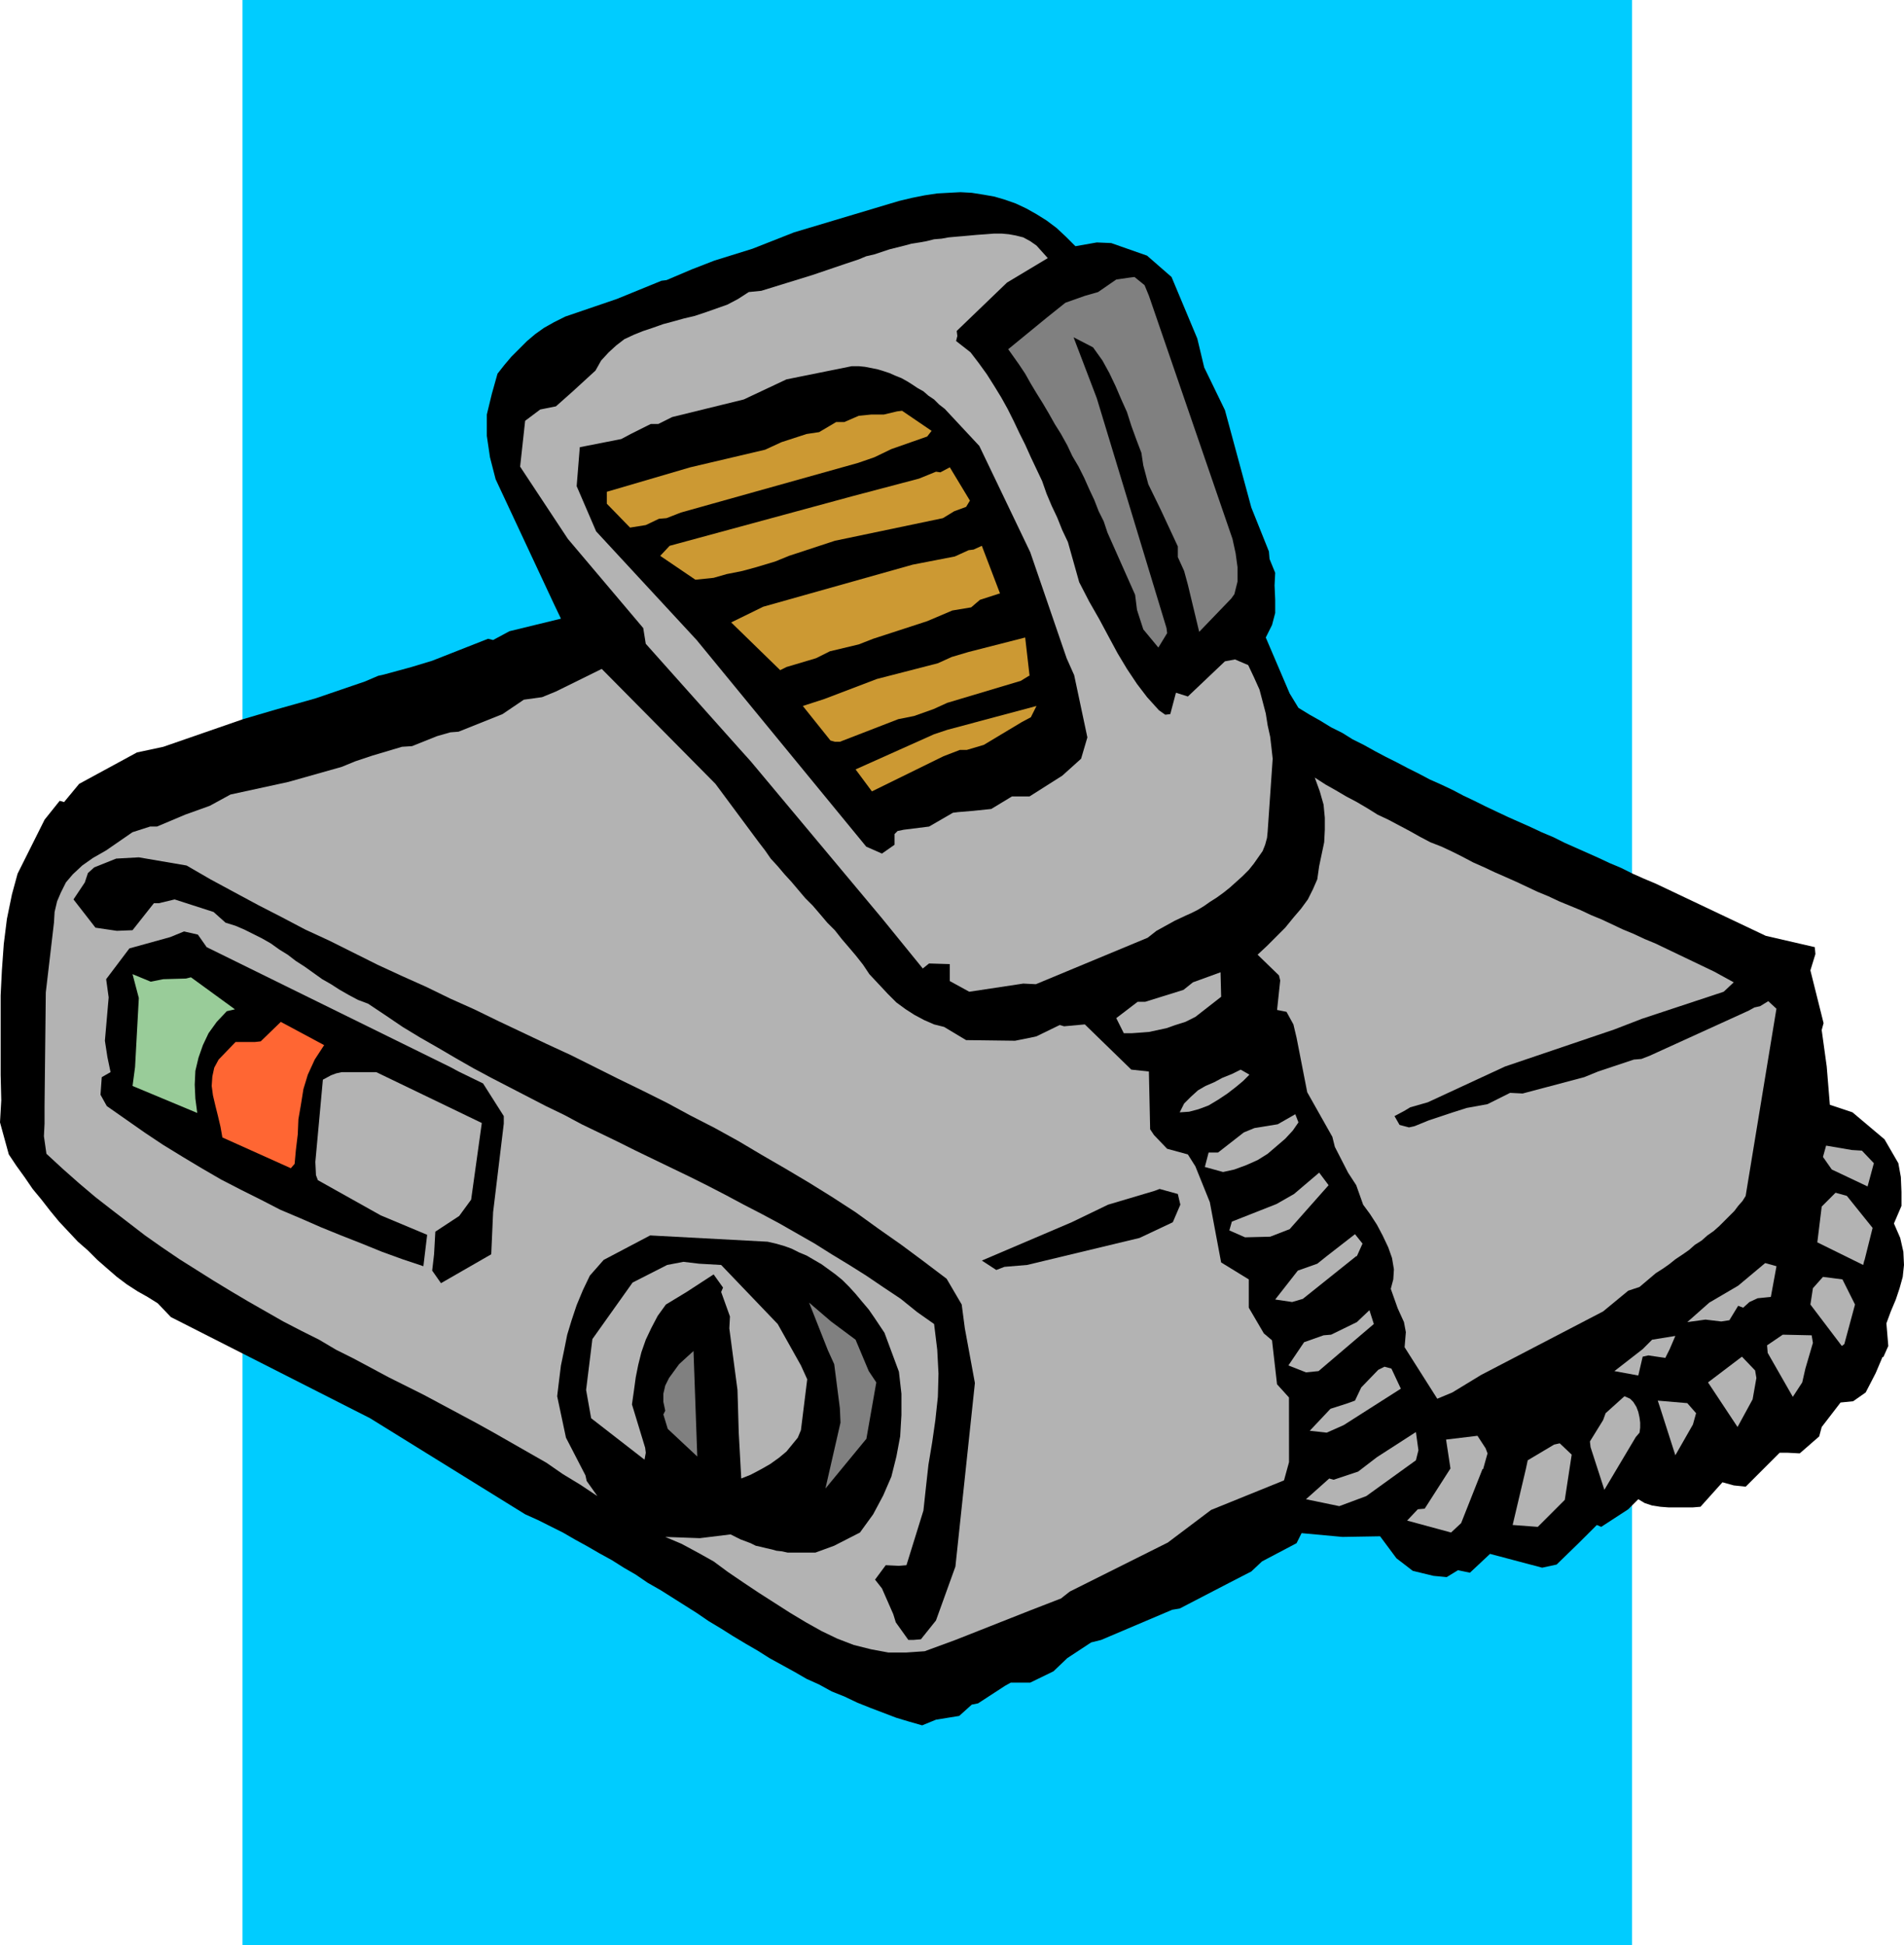
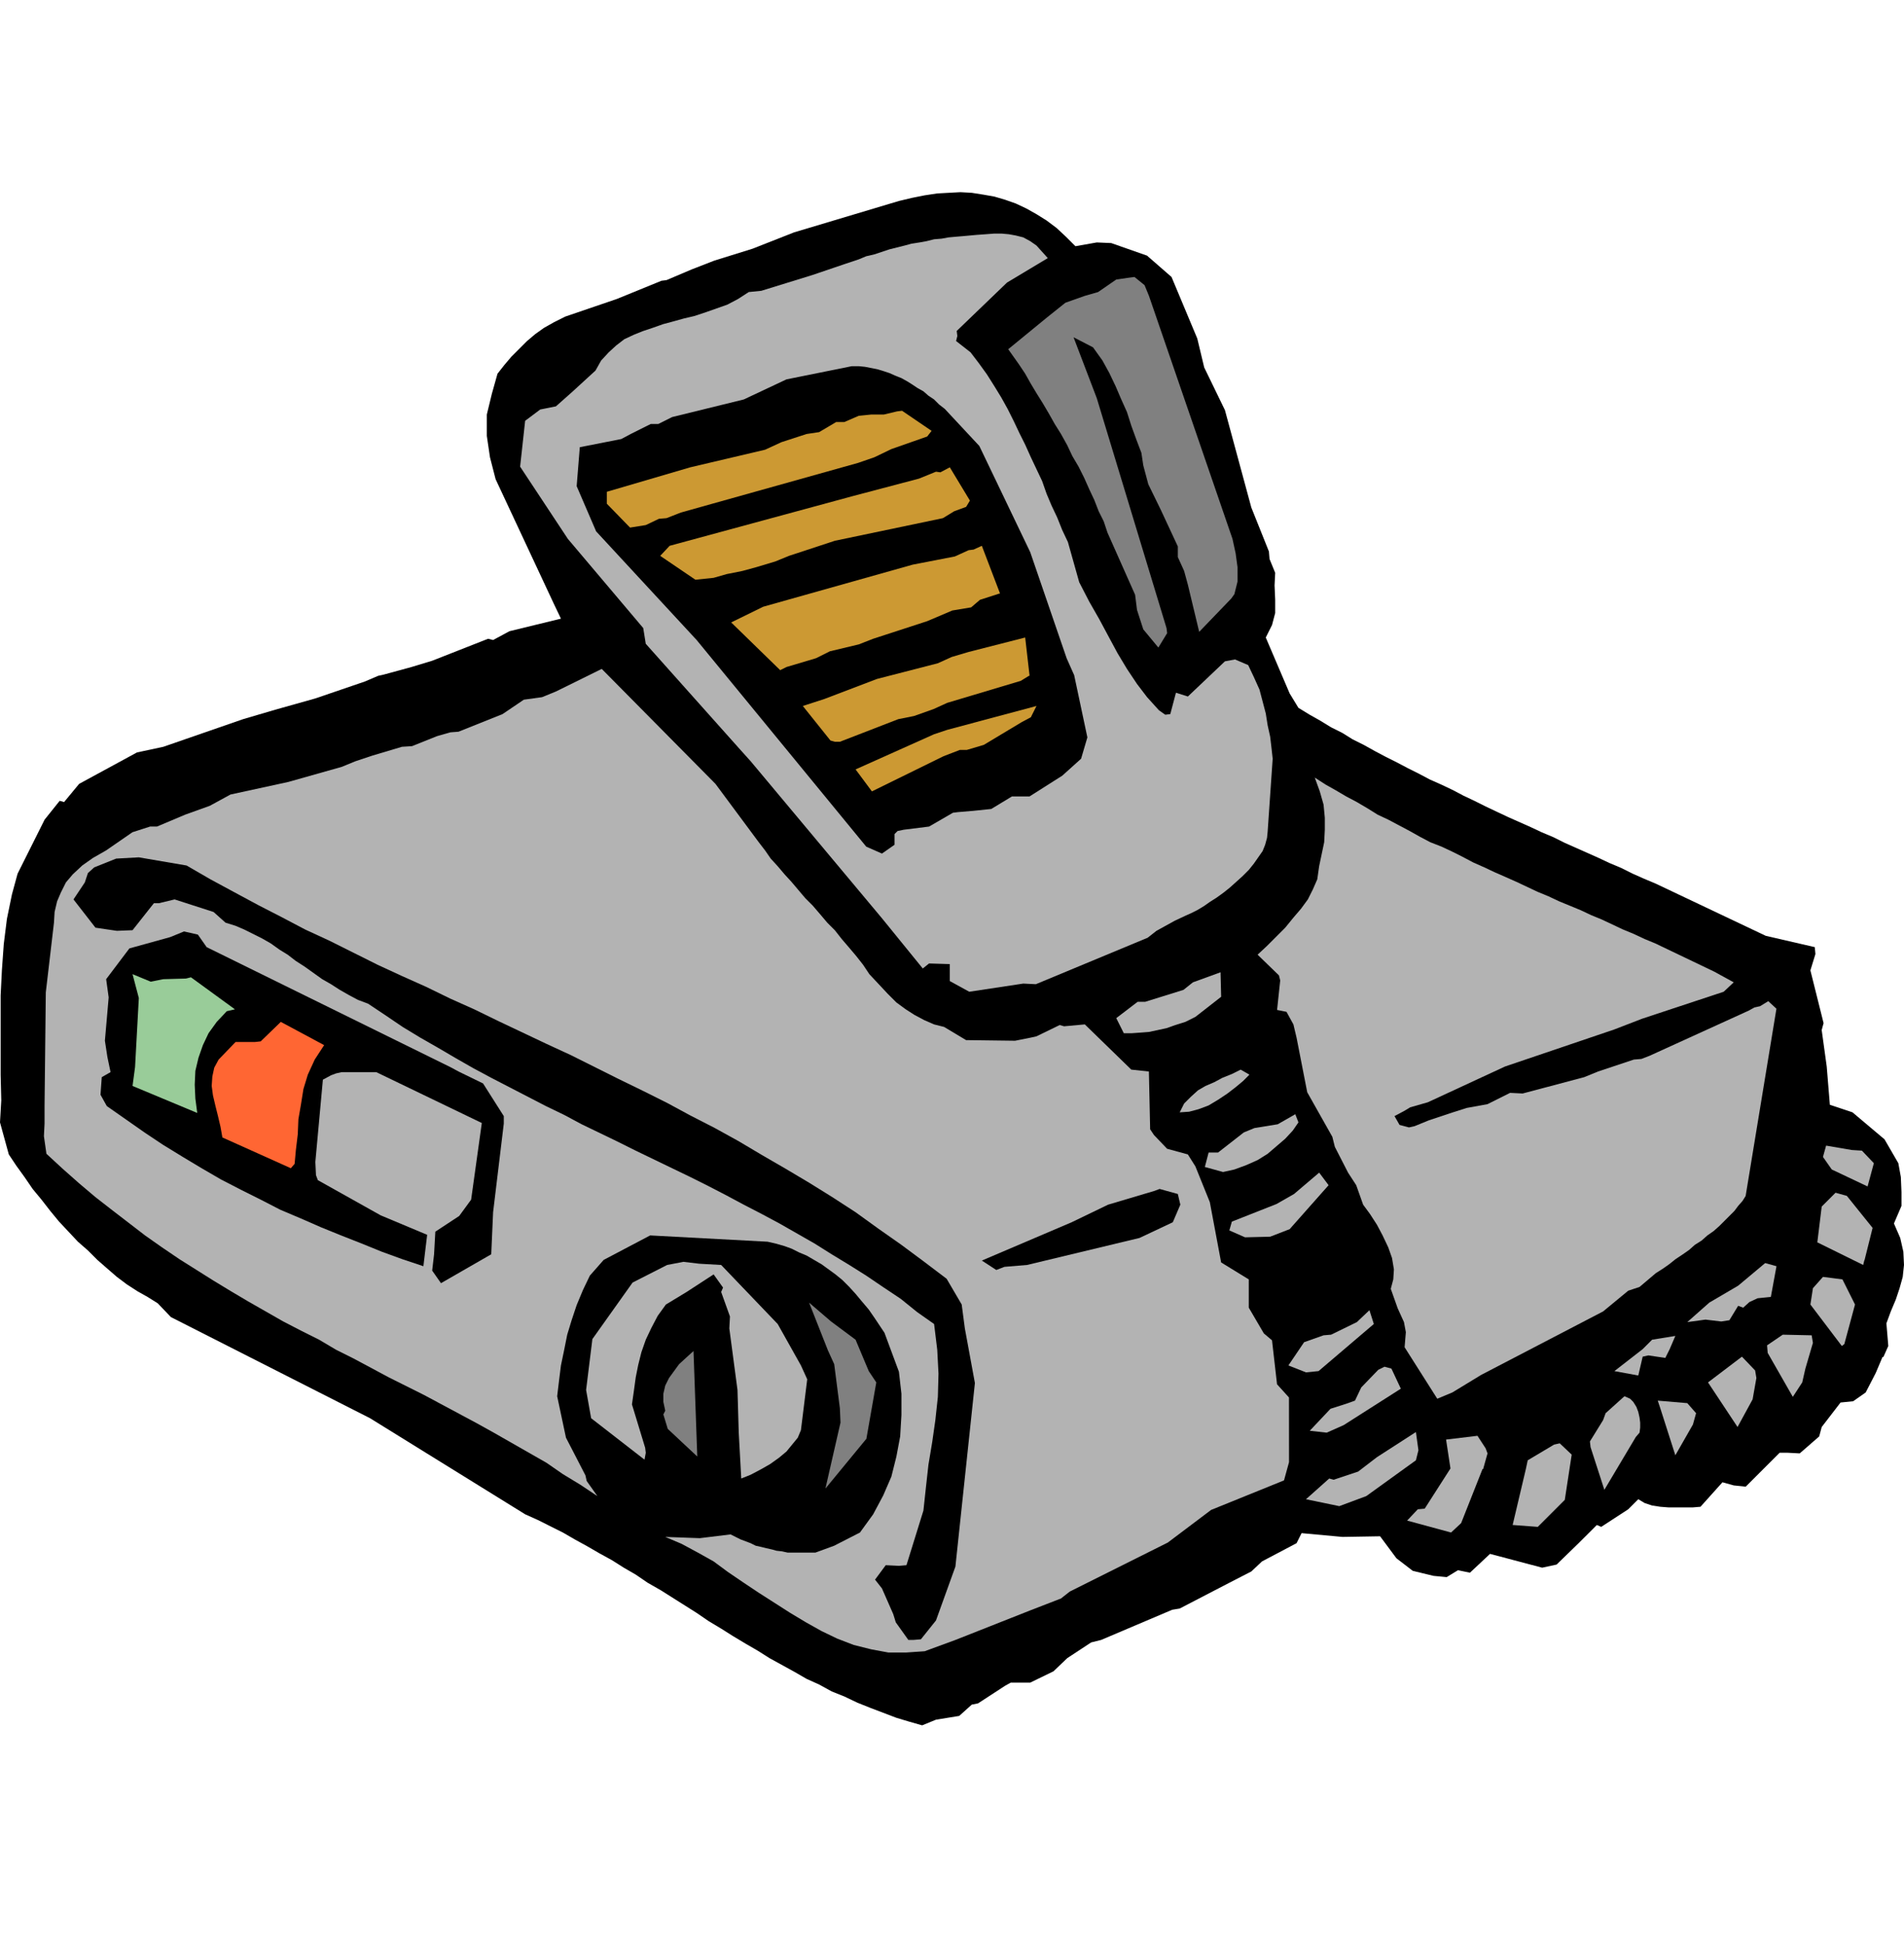
<svg xmlns="http://www.w3.org/2000/svg" xmlns:ns1="http://sodipodi.sourceforge.net/DTD/sodipodi-0.dtd" xmlns:ns2="http://www.inkscape.org/namespaces/inkscape" version="1.0" width="129.595mm" height="132.406mm" id="svg40" ns1:docname="CB Radio 1.wmf">
  <ns1:namedview id="namedview40" pagecolor="#ffffff" bordercolor="#000000" borderopacity="0.25" ns2:showpageshadow="2" ns2:pageopacity="0.0" ns2:pagecheckerboard="0" ns2:deskcolor="#d1d1d1" ns2:document-units="mm" />
  <defs id="defs1">
    <pattern id="WMFhbasepattern" patternUnits="userSpaceOnUse" width="6" height="6" x="0" y="0" />
  </defs>
-   <path style="fill:#00ccff;fill-opacity:1;fill-rule:evenodd;stroke:none" d="M 419.836,500.432 H 62.378 V 0 h 357.459 z" id="path1" />
+   <path style="fill:#00ccff;fill-opacity:1;fill-rule:evenodd;stroke:none" d="M 419.836,500.432 H 62.378 h 357.459 z" id="path1" />
  <path style="fill:#000000;fill-opacity:1;fill-rule:evenodd;stroke:none" d="m 484.315,349.026 -1.778,4.201 -2.586,5.009 -3.232,2.262 -3.232,0.323 -4.848,6.302 -0.646,2.424 -5.01,4.363 -3.07,-0.162 h -2.101 l -8.726,8.726 -3.07,-0.323 -2.909,-0.808 -5.656,6.302 -1.939,0.162 h -1.939 -2.101 -2.262 l -2.101,-0.162 -2.101,-0.323 -1.939,-0.646 -1.616,-0.97 -2.586,2.585 -6.949,4.524 -1.131,-0.485 -4.525,4.524 -5.818,5.656 -3.717,0.808 -13.413,-3.555 -5.171,4.848 -3.07,-0.646 -2.909,1.777 -3.394,-0.323 -5.333,-1.293 -4.202,-3.232 -4.202,-5.656 -9.696,0.162 -10.504,-0.97 -1.293,2.585 -8.888,4.686 -2.747,2.585 -5.656,2.909 -12.766,6.625 -1.939,0.323 -18.261,7.756 -2.586,0.646 -6.141,4.04 -3.555,3.393 -5.979,2.909 h -5.01 l -1.454,0.808 -6.949,4.524 -1.616,0.323 -3.232,2.909 -5.979,0.97 -3.555,1.454 -3.394,-0.97 -3.232,-0.97 -3.394,-1.293 -3.394,-1.293 -3.232,-1.293 -3.394,-1.616 -3.232,-1.293 -3.232,-1.777 -3.232,-1.454 -3.07,-1.777 -3.232,-1.777 -3.232,-1.777 -3.07,-1.939 -3.07,-1.777 -3.232,-1.939 -3.07,-1.939 -3.232,-1.939 -3.07,-2.101 -3.07,-1.939 -3.07,-1.939 -3.07,-1.939 -3.394,-1.939 -3.07,-2.101 -3.07,-1.777 -3.07,-1.939 -3.232,-1.777 -3.07,-1.777 -3.232,-1.777 -3.07,-1.777 -3.232,-1.616 -3.232,-1.616 -3.232,-1.454 -39.915,-24.723 -51.227,-26.015 -3.394,-3.555 -2.586,-1.616 -2.586,-1.454 -2.747,-1.777 -2.586,-1.939 -2.424,-2.101 -2.586,-2.262 -2.424,-2.424 -2.586,-2.262 -2.424,-2.585 -2.424,-2.585 -2.262,-2.747 -2.262,-2.909 L 8.403,305.883 6.302,302.813 4.202,299.904 2.262,296.995 0,288.755 0.323,283.099 0.162,276.474 v -6.948 -6.625 -6.787 l 0.323,-6.463 0.485,-6.787 0.808,-6.463 1.293,-6.302 1.454,-5.332 6.949,-13.896 3.878,-4.848 1.131,0.323 3.878,-4.686 14.867,-8.079 6.787,-1.454 20.523,-7.11 8.242,-2.424 10.342,-2.909 12.766,-4.363 3.394,-1.454 1.454,-0.323 7.11,-1.939 5.333,-1.616 14.382,-5.656 1.293,0.323 4.202,-2.262 13.251,-3.232 -1.778,-3.716 -15.029,-32.156 -1.454,-5.656 -0.808,-5.494 v -5.494 l 1.293,-5.332 1.454,-5.171 1.778,-2.262 1.778,-2.101 1.939,-1.939 2.101,-2.101 2.101,-1.777 2.262,-1.616 2.586,-1.454 2.909,-1.454 13.251,-4.524 11.474,-4.686 1.293,-0.162 6.464,-2.747 5.818,-2.262 9.858,-3.07 10.666,-4.201 26.987,-8.079 3.394,-0.808 3.232,-0.646 3.232,-0.485 2.909,-0.162 3.07,-0.162 2.909,0.162 3.07,0.485 2.747,0.485 2.747,0.808 2.747,0.97 2.747,1.293 2.586,1.454 2.586,1.616 2.586,1.939 2.424,2.262 2.424,2.424 5.494,-0.97 3.717,0.162 9.211,3.232 6.302,5.494 6.626,15.835 1.778,7.433 5.333,10.988 6.787,25.046 4.525,11.311 0.162,1.939 1.454,3.555 -0.162,3.232 0.162,3.716 v 3.393 l -0.808,3.07 -1.616,3.232 6.141,14.381 2.262,3.716 2.909,1.777 2.586,1.454 2.909,1.777 2.909,1.454 2.586,1.616 2.909,1.454 2.909,1.616 2.747,1.454 2.909,1.454 2.747,1.454 2.909,1.454 2.747,1.454 2.909,1.293 3.07,1.454 2.747,1.454 2.747,1.293 2.909,1.454 3.07,1.454 2.747,1.293 2.909,1.293 2.909,1.293 2.747,1.293 3.07,1.293 2.909,1.454 2.909,1.293 2.909,1.293 2.909,1.293 2.747,1.293 3.07,1.293 2.909,1.454 2.909,1.293 3.07,1.293 28.28,13.412 12.605,2.909 0.162,1.777 -1.293,4.201 0.646,2.585 2.747,10.988 -0.485,1.777 1.293,9.372 0.808,9.857 5.818,1.939 8.242,6.948 1.778,3.07 1.778,3.07 0.646,3.555 0.162,3.878 v 3.555 l -1.939,4.524 1.616,3.716 0.808,3.555 0.162,3.393 -0.323,3.07 -0.808,2.909 -0.97,2.909 -1.293,3.07 -1.131,3.07 0.485,5.817 -1.293,2.909 v 0 z" id="path2" />
  <path style="fill:#b3b3b3;fill-opacity:1;fill-rule:evenodd;stroke:none" d="m 474.457,345.794 -0.646,0.485 -8.08,-10.665 0.646,-4.201 2.586,-2.909 5.01,0.646 3.232,6.463 -2.747,10.18 z" id="path3" />
  <path style="fill:#b3b3b3;fill-opacity:1;fill-rule:evenodd;stroke:none" d="m 479.628,324.142 -0.323,1.293 -11.797,-5.817 1.131,-9.21 3.555,-3.555 2.909,0.808 6.626,8.241 -2.101,8.402 v 0 z" id="path4" />
  <path style="fill:#b3b3b3;fill-opacity:1;fill-rule:evenodd;stroke:none" d="m 480.436,305.236 -9.211,-4.363 -2.262,-3.232 0.808,-2.909 6.626,1.131 2.586,0.162 3.07,3.232 -1.616,5.979 z" id="path5" />
  <path style="fill:#b3b3b3;fill-opacity:1;fill-rule:evenodd;stroke:none" d="m 464.438,352.096 -0.808,3.555 -2.424,3.716 -6.464,-11.311 -0.162,-1.939 4.04,-2.747 7.434,0.162 0.323,1.939 -1.939,6.625 z" id="path6" />
  <path style="fill:#b3b3b3;fill-opacity:1;fill-rule:evenodd;stroke:none" d="m 450.863,360.014 -3.878,7.11 -7.595,-11.473 8.726,-6.625 3.394,3.555 0.323,1.939 z" id="path7" />
  <path style="fill:#b3b3b3;fill-opacity:1;fill-rule:evenodd;stroke:none" d="m 455.388,333.676 -3.232,0.323 -2.101,0.97 -1.616,1.454 -1.293,-0.485 -2.262,3.716 -2.101,0.323 -4.04,-0.485 -4.686,0.646 5.656,-5.009 7.434,-4.363 6.949,-5.817 2.909,0.808 -1.454,7.918 v 0 z" id="path8" />
  <path style="fill:#b3b3b3;fill-opacity:1;fill-rule:evenodd;stroke:none" d="m 435.512,366.478 -4.525,7.918 -3.878,-12.119 -0.646,-1.939 7.595,0.646 2.262,2.585 -0.808,2.909 z" id="path9" />
  <path style="fill:#b3b3b3;fill-opacity:1;fill-rule:evenodd;stroke:none" d="m 449.086,307.66 -0.808,1.293 -1.131,1.293 -0.97,1.293 -1.293,1.293 -1.293,1.293 -1.293,1.293 -1.454,1.293 -1.616,1.131 -1.454,1.293 -1.778,1.131 -1.454,1.293 -1.616,1.131 -1.939,1.293 -1.616,1.293 -1.616,1.131 -1.778,1.131 -4.202,3.555 -2.909,0.97 -6.464,5.332 -31.35,16.32 -7.434,4.524 -3.878,1.616 -8.403,-13.25 0.323,-3.878 -0.485,-2.585 -1.616,-3.555 -1.778,-5.009 0.646,-2.424 0.162,-2.585 -0.485,-2.909 -0.97,-2.747 -1.454,-3.07 -1.454,-2.747 -1.778,-2.747 -1.778,-2.424 -1.778,-5.009 -2.101,-3.232 -3.394,-6.625 -0.646,-2.585 -6.464,-11.473 -2.747,-14.058 -0.808,-3.393 -1.778,-3.232 -2.424,-0.485 0.808,-7.595 -0.323,-1.293 -5.494,-5.332 2.424,-2.262 2.424,-2.424 2.262,-2.262 2.101,-2.585 1.939,-2.262 1.778,-2.424 1.293,-2.585 1.131,-2.585 0.485,-3.393 0.646,-3.07 0.646,-3.07 0.162,-3.232 v -3.07 l -0.323,-3.393 -0.97,-3.393 -1.293,-3.555 2.747,1.777 2.586,1.454 2.747,1.616 2.747,1.454 2.747,1.616 2.586,1.616 2.747,1.293 2.747,1.454 2.747,1.454 2.586,1.454 2.747,1.454 2.909,1.131 2.747,1.293 2.586,1.293 2.747,1.454 2.909,1.293 2.747,1.293 2.586,1.131 2.909,1.293 2.747,1.293 2.747,1.293 2.747,1.131 2.747,1.293 2.747,1.131 2.747,1.131 2.747,1.293 2.747,1.131 2.747,1.293 2.747,1.293 2.747,1.131 2.747,1.293 2.747,1.131 15.19,7.271 5.01,2.747 -2.586,2.424 -21.008,6.948 -7.11,2.747 -28.118,9.534 -19.877,9.21 -4.525,1.293 -1.616,0.97 -2.424,1.293 1.293,2.262 2.424,0.646 1.454,-0.323 3.555,-1.454 6.302,-2.101 3.555,-1.131 5.333,-0.97 5.818,-2.909 3.232,0.162 15.837,-4.201 3.555,-1.454 9.211,-3.07 1.939,-0.162 2.101,-0.808 25.533,-11.634 1.454,-0.808 1.454,-0.323 2.101,-1.293 2.101,1.939 -7.918,48.153 z" id="path10" />
  <path style="fill:#b3b3b3;fill-opacity:1;fill-rule:evenodd;stroke:none" d="m 429.532,347.087 -1.131,2.262 -4.363,-0.646 -1.454,0.323 -1.131,4.848 -6.141,-1.131 7.272,-5.656 2.424,-2.424 5.979,-0.97 -1.454,3.393 z" id="path11" />
  <path style="fill:#b3b3b3;fill-opacity:1;fill-rule:evenodd;stroke:none" d="m 420.806,369.709 -8.08,13.573 -3.555,-10.988 -0.162,-1.454 3.394,-5.494 0.646,-1.777 4.848,-4.363 1.454,0.646 0.808,0.808 0.808,1.293 0.485,1.293 0.323,1.454 0.162,1.293 v 1.293 l -0.162,1.293 z" id="path12" />
  <path style="fill:#b3b3b3;fill-opacity:1;fill-rule:evenodd;stroke:none" d="m 402.545,385.868 -6.949,6.948 -6.464,-0.485 3.394,-14.381 0.485,-2.262 6.787,-4.04 1.454,-0.323 3.07,2.909 z" id="path13" />
  <path style="fill:#b3b3b3;fill-opacity:1;fill-rule:evenodd;stroke:none" d="m 400.768,362.923 h -2.586 2.586 z" id="path14" />
  <path style="fill:#b3b3b3;fill-opacity:1;fill-rule:evenodd;stroke:none" d="m 381.376,377.95 -5.494,13.896 -2.586,2.424 -11.312,-3.07 2.747,-2.909 1.778,-0.162 6.626,-10.342 -1.131,-7.433 8.08,-0.97 2.101,3.232 0.485,1.293 -1.131,4.04 v 0 z" id="path15" />
  <path style="fill:#b3b3b3;fill-opacity:1;fill-rule:evenodd;stroke:none" d="m 364.892,373.103 -0.646,2.585 -12.766,9.21 -6.949,2.585 -8.565,-1.777 5.979,-5.332 1.131,0.323 6.302,-2.101 4.848,-3.716 10.019,-6.463 0.646,4.686 z" id="path16" />
  <path style="fill:#b3b3b3;fill-opacity:1;fill-rule:evenodd;stroke:none" d="m 360.368,357.267 -14.706,9.372 -4.363,1.939 -4.363,-0.485 5.333,-5.656 4.04,-1.293 2.262,-0.808 1.616,-3.393 4.363,-4.524 1.616,-0.808 1.778,0.485 2.424,5.171 z" id="path17" />
  <path style="fill:#b3b3b3;fill-opacity:1;fill-rule:evenodd;stroke:none" d="m 353.419,340.624 -14.221,12.119 -3.232,0.323 -4.525,-1.777 4.04,-5.979 5.01,-1.777 1.939,-0.162 6.626,-3.232 3.232,-3.07 1.131,3.555 z" id="path18" />
-   <path style="fill:#b3b3b3;fill-opacity:1;fill-rule:evenodd;stroke:none" d="m 348.894,323.172 -13.736,10.988 -2.747,0.808 -4.363,-0.646 5.818,-7.433 5.01,-1.777 2.424,-1.939 7.272,-5.656 1.939,2.424 -1.454,3.232 v 0 z" id="path19" />
  <path style="fill:#b3b3b3;fill-opacity:1;fill-rule:evenodd;stroke:none" d="m 331.603,376.173 -1.293,4.686 -18.746,7.595 -11.15,8.402 -25.21,12.604 -2.262,1.777 -7.918,3.07 -19.23,7.595 -7.918,2.909 -4.686,0.323 h -4.686 l -4.363,-0.808 -4.525,-1.131 -4.202,-1.616 -4.04,-1.939 -4.04,-2.262 -4.04,-2.424 -4.04,-2.585 -4.04,-2.585 -3.878,-2.585 -4.04,-2.747 -3.717,-2.747 -4.04,-2.262 -4.202,-2.262 -4.202,-1.777 8.888,0.323 7.918,-0.97 1.293,0.646 1.293,0.646 1.293,0.485 1.293,0.485 1.293,0.646 1.454,0.323 1.293,0.323 1.454,0.323 1.131,0.323 1.454,0.162 1.454,0.323 h 1.454 1.454 1.454 1.293 1.454 l 4.848,-1.777 6.626,-3.393 3.394,-4.686 2.586,-4.848 2.101,-4.848 1.293,-5.171 0.97,-5.171 0.323,-5.494 v -5.494 l -0.646,-5.656 -3.717,-10.018 -0.97,-1.454 -1.616,-2.424 -1.454,-2.101 -1.778,-2.101 -1.616,-1.939 -1.616,-1.777 -1.778,-1.777 -1.778,-1.454 -1.778,-1.293 -1.778,-1.293 -1.939,-1.131 -1.939,-1.131 -1.939,-0.808 -1.939,-0.97 -1.778,-0.646 -2.262,-0.646 -2.101,-0.485 -30.219,-1.616 -11.958,6.302 -3.555,4.04 -1.778,3.716 -1.616,3.878 -1.293,3.878 -1.131,3.716 -0.808,4.04 -0.808,3.878 -0.485,3.878 -0.485,4.04 2.262,10.665 5.01,9.695 0.323,1.454 2.747,3.878 -4.363,-2.909 -4.525,-2.747 -4.202,-2.909 -4.525,-2.585 -4.525,-2.585 -4.525,-2.585 -4.363,-2.424 -4.525,-2.424 -4.525,-2.424 -4.525,-2.424 -4.525,-2.262 -4.525,-2.262 -4.525,-2.424 -4.525,-2.424 -4.525,-2.262 -4.363,-2.585 -4.525,-2.262 -4.686,-2.424 -4.525,-2.585 -4.525,-2.585 -4.363,-2.585 -4.525,-2.747 -4.363,-2.747 -4.363,-2.747 -4.525,-3.07 -4.363,-3.07 -4.202,-3.232 -4.202,-3.232 -4.363,-3.393 -4.202,-3.555 -4.202,-3.716 -4.202,-3.878 -0.646,-4.524 0.162,-3.232 v -4.524 l 0.323,-29.247 2.101,-17.936 0.162,-2.747 0.646,-2.747 0.97,-2.262 1.293,-2.585 1.778,-2.101 2.424,-2.262 2.747,-1.939 3.394,-1.939 6.787,-4.686 4.525,-1.454 h 1.778 l 7.272,-3.07 6.302,-2.262 5.333,-2.909 14.867,-3.232 13.736,-3.878 3.555,-1.454 4.363,-1.454 7.595,-2.262 2.586,-0.162 6.464,-2.585 3.394,-0.97 2.101,-0.162 11.312,-4.524 5.494,-3.716 4.686,-0.646 3.555,-1.454 11.797,-5.817 29.25,29.57 11.15,15.028 1.616,2.101 1.454,2.101 1.778,1.939 1.778,2.101 1.778,1.939 1.778,2.101 1.778,2.101 1.939,1.939 1.939,2.262 1.778,2.101 1.939,1.939 1.778,2.262 1.939,2.262 1.778,2.101 1.778,2.262 1.616,2.424 2.424,2.585 2.262,2.424 2.262,2.262 2.424,1.777 2.262,1.454 2.424,1.293 2.586,1.131 2.586,0.646 5.656,3.393 12.605,0.162 4.04,-0.808 1.454,-0.323 5.979,-2.909 1.131,0.323 5.333,-0.485 11.958,11.634 4.525,0.485 0.323,14.866 0.97,1.454 3.394,3.555 5.333,1.454 1.939,3.07 3.717,9.21 2.909,15.512 7.11,4.363 v 7.271 l 3.878,6.625 2.101,1.777 1.293,11.311 3.07,3.393 z" id="path20" />
  <path style="fill:#b3b3b3;fill-opacity:1;fill-rule:evenodd;stroke:none" d="m 341.784,304.913 -10.019,11.311 -5.01,1.939 -6.464,0.162 -4.04,-1.777 0.646,-2.262 11.474,-4.524 4.525,-2.585 6.464,-5.494 2.424,3.232 z" id="path21" />
  <path style="fill:#b3b3b3;fill-opacity:1;fill-rule:evenodd;stroke:none" d="m 334.027,288.755 -1.454,2.101 -1.939,2.101 -2.262,1.939 -2.262,1.939 -2.586,1.616 -2.909,1.293 -3.07,1.131 -2.909,0.646 -4.686,-1.293 0.97,-3.716 h 2.424 l 6.626,-5.171 2.747,-1.131 5.979,-0.97 4.525,-2.585 0.808,2.101 z" id="path22" />
  <path style="fill:#b3b3b3;fill-opacity:1;fill-rule:evenodd;stroke:none" d="m 321.422,276.474 -1.616,1.616 -1.939,1.616 -2.101,1.616 -2.424,1.616 -2.424,1.454 -2.586,0.97 -2.424,0.646 -2.424,0.162 1.131,-2.262 1.778,-1.777 1.778,-1.616 1.939,-1.131 2.262,-0.97 2.101,-1.131 2.424,-0.97 2.262,-1.131 2.262,1.293 z" id="path23" />
  <path style="fill:#000000;fill-opacity:1;fill-rule:evenodd;stroke:none" d="m 301.707,314.447 -8.565,4.04 -28.926,6.948 -5.818,0.485 -2.101,0.808 -3.717,-2.424 23.109,-9.857 9.373,-4.524 11.958,-3.555 1.293,-0.485 4.686,1.293 0.646,2.747 z" id="path24" />
  <path style="fill:#b3b3b3;fill-opacity:1;fill-rule:evenodd;stroke:none" d="m 326.108,213.94 -0.162,1.616 -0.485,1.777 -0.646,1.616 -1.131,1.616 -1.131,1.616 -1.293,1.616 -1.616,1.616 -1.616,1.454 -1.616,1.454 -1.616,1.293 -1.778,1.293 -1.778,1.131 -1.616,1.131 -1.616,0.97 -1.616,0.808 -1.454,0.646 -2.747,1.293 -4.686,2.585 -2.262,1.777 -28.765,11.957 -3.232,-0.162 -13.898,2.101 -5.01,-2.747 v -4.363 l -5.333,-0.162 -1.616,1.293 -10.504,-12.927 -33.774,-40.397 -2.909,-3.232 -24.078,-26.985 -0.646,-4.04 -19.392,-22.945 -12.282,-18.582 1.293,-11.796 3.878,-2.909 4.04,-0.808 4.363,-3.878 5.818,-5.332 1.454,-2.585 1.939,-2.101 1.939,-1.777 2.101,-1.616 2.424,-1.131 2.424,-0.97 2.424,-0.808 2.747,-0.97 2.424,-0.646 2.909,-0.808 2.747,-0.646 2.909,-0.97 2.747,-0.97 2.747,-0.97 2.747,-1.454 2.747,-1.777 3.232,-0.323 13.09,-4.04 8.565,-2.909 3.394,-1.131 1.939,-0.808 2.101,-0.485 1.939,-0.646 1.939,-0.646 1.939,-0.485 1.939,-0.485 1.778,-0.485 2.101,-0.323 1.778,-0.323 1.939,-0.485 1.939,-0.162 1.778,-0.323 1.778,-0.162 1.939,-0.162 1.778,-0.162 1.778,-0.162 2.262,-0.162 2.101,-0.162 h 2.101 l 1.778,0.162 1.778,0.323 1.939,0.485 1.778,0.97 1.616,1.131 2.909,3.232 -10.504,6.302 -12.928,12.442 0.162,1.293 -0.323,1.293 3.717,2.909 2.101,2.747 2.101,2.909 1.939,3.07 1.778,2.909 1.616,2.909 1.616,3.232 1.454,3.07 1.454,2.909 1.454,3.232 1.454,3.07 1.454,3.07 1.131,3.232 1.293,3.07 1.454,3.07 1.293,3.232 1.454,3.07 2.909,10.342 2.586,5.009 2.586,4.524 2.424,4.524 2.262,4.201 2.424,4.04 2.586,3.878 2.586,3.393 3.07,3.393 1.616,1.131 1.293,-0.162 1.454,-5.494 3.07,0.97 9.534,-9.049 2.586,-0.485 3.394,1.454 1.454,3.07 1.454,3.232 0.808,3.07 0.808,3.07 0.485,3.07 0.646,2.909 0.323,2.747 0.323,2.909 -1.293,18.744 z" id="path25" />
  <path style="fill:#b3b3b3;fill-opacity:1;fill-rule:evenodd;stroke:none" d="m 314.15,256.437 -6.626,5.171 -2.586,1.293 -2.586,0.808 -2.262,0.808 -2.262,0.485 -2.262,0.485 -2.101,0.162 -2.262,0.162 h -2.101 l -1.939,-3.878 5.494,-4.201 h 1.939 l 9.858,-3.07 2.424,-1.939 7.11,-2.585 0.162,6.463 v 0 z" id="path26" />
  <path style="fill:#808080;fill-opacity:1;fill-rule:evenodd;stroke:none" d="m 316.736,153.992 -8.242,8.564 -2.909,-12.119 -0.97,-3.555 -1.616,-3.555 V 140.58 l -4.363,-9.372 -3.232,-6.625 -1.293,-4.848 -0.485,-3.232 -1.293,-3.393 -1.293,-3.555 -1.131,-3.555 -1.454,-3.232 -1.454,-3.393 -1.616,-3.393 -1.778,-3.232 -2.424,-3.393 -5.01,-2.585 5.979,15.674 17.938,59.141 0.162,1.293 -2.262,3.716 -3.878,-4.686 -1.616,-5.009 -0.485,-3.878 -7.11,-15.997 -0.97,-2.909 -1.293,-2.585 -1.131,-2.909 -1.293,-2.747 -1.293,-2.909 -1.454,-2.909 -1.616,-2.747 -1.293,-2.747 -1.616,-2.909 -1.616,-2.585 -1.454,-2.585 -1.616,-2.747 -1.616,-2.585 -1.454,-2.424 -1.454,-2.585 -1.616,-2.424 -2.747,-3.878 9.858,-8.079 4.848,-3.878 5.01,-1.777 3.394,-0.97 4.686,-3.232 3.394,-0.485 1.293,-0.162 2.586,2.101 1.131,2.747 21.493,62.534 0.808,3.716 0.485,3.555 v 3.716 l -0.808,3.232 z" id="path27" />
  <path style="fill:#000000;fill-opacity:1;fill-rule:evenodd;stroke:none" d="m 245.793,402.996 -5.01,13.896 -3.878,4.848 -1.939,0.162 h -1.293 l -3.232,-4.524 -0.646,-2.101 -2.909,-6.625 -1.778,-2.262 2.747,-3.716 3.394,0.162 1.939,-0.162 4.363,-14.058 0.646,-5.979 0.646,-5.817 0.97,-5.817 0.808,-5.656 0.646,-5.979 0.162,-5.979 -0.323,-6.14 -0.808,-6.625 -4.363,-3.07 -4.202,-3.393 -4.363,-2.909 -4.525,-3.07 -4.363,-2.747 -4.525,-2.747 -4.363,-2.747 -4.525,-2.585 -4.525,-2.585 -4.525,-2.424 -4.686,-2.424 -4.525,-2.424 -4.686,-2.424 -4.525,-2.262 -4.686,-2.262 -4.686,-2.262 -4.686,-2.262 -4.525,-2.262 -4.686,-2.262 -4.686,-2.262 -4.525,-2.424 -4.686,-2.262 -4.686,-2.424 -4.686,-2.424 -4.686,-2.424 -4.525,-2.424 -4.525,-2.585 -4.686,-2.747 -4.525,-2.585 -4.525,-2.747 -4.525,-3.07 -4.363,-2.909 -2.586,-0.97 -2.424,-1.293 -2.262,-1.293 -2.262,-1.454 -2.262,-1.293 -2.262,-1.616 -2.262,-1.616 -2.262,-1.454 -2.101,-1.616 -2.101,-1.293 -2.262,-1.616 -2.262,-1.293 -2.262,-1.131 -2.262,-1.131 -2.262,-0.97 -2.586,-0.808 -3.07,-2.747 -10.019,-3.232 -4.04,0.97 h -1.293 l -5.494,6.948 -4.04,0.162 -5.494,-0.808 -5.656,-7.271 2.909,-4.363 0.808,-2.424 1.616,-1.454 5.656,-2.262 5.818,-0.323 12.282,2.101 6.141,3.555 5.979,3.232 6.302,3.393 5.979,3.07 6.141,3.232 6.302,2.909 6.141,3.07 6.141,3.07 6.302,2.909 6.141,2.747 6.302,3.07 6.141,2.747 6.302,3.07 6.141,2.909 6.141,2.909 6.302,2.909 6.141,3.07 6.141,3.07 6.302,3.07 6.141,3.07 5.979,3.232 6.302,3.232 6.141,3.393 5.979,3.555 6.141,3.555 5.979,3.555 5.979,3.716 5.979,3.878 5.818,4.201 5.979,4.201 5.656,4.201 5.979,4.524 3.878,6.625 0.808,6.14 2.586,14.058 -5.01,47.183 z" id="path28" />
  <path style="fill:#000000;fill-opacity:1;fill-rule:evenodd;stroke:none" d="m 278.113,195.196 -4.848,4.363 -8.403,5.332 h -4.525 l -5.333,3.232 -4.686,0.485 -3.878,0.323 -1.293,0.162 -6.141,3.555 -6.464,0.808 -1.616,0.323 -0.808,0.808 v 2.747 l -3.232,2.262 -4.04,-1.777 -43.632,-53.162 -25.856,-27.954 -5.01,-11.634 0.808,-10.018 10.666,-2.101 2.424,-1.293 5.171,-2.585 h 1.939 l 3.555,-1.777 18.422,-4.524 10.989,-5.171 16.806,-3.393 h 1.778 l 1.616,0.162 1.616,0.323 1.616,0.323 1.616,0.485 1.454,0.485 1.454,0.646 1.616,0.646 1.454,0.808 1.293,0.808 1.454,0.97 1.454,0.808 1.293,1.131 1.454,0.97 1.293,1.293 1.454,1.131 8.888,9.534 13.09,27.308 9.373,27.308 1.939,4.363 3.394,15.997 z" id="path29" />
  <path style="fill:#808080;fill-opacity:1;fill-rule:evenodd;stroke:none" d="m 222.846,370.194 -10.504,12.765 3.878,-16.967 -0.162,-3.716 -1.454,-11.311 -1.616,-3.555 -4.848,-12.281 5.656,4.848 6.302,4.686 3.394,8.079 1.939,2.909 -2.586,14.704 v 0 z" id="path30" />
  <path style="fill:#cc9933;fill-opacity:1;fill-rule:evenodd;stroke:none" d="m 265.185,184.531 -2.424,1.293 -9.696,5.817 -4.363,1.293 h -1.778 l -4.202,1.616 -18.422,9.049 -4.202,-5.656 20.2,-9.049 3.394,-1.131 22.947,-6.14 -1.454,2.909 z" id="path31" />
  <path style="fill:#cc9933;fill-opacity:1;fill-rule:evenodd;stroke:none" d="m 264.7,173.867 -2.101,1.293 -18.907,5.656 -3.555,1.616 -5.01,1.777 -4.04,0.808 -15.029,5.817 h -1.293 l -1.131,-0.323 -7.11,-8.887 5.494,-1.777 13.574,-5.171 15.675,-4.04 3.555,-1.616 4.363,-1.293 14.544,-3.716 1.131,9.857 v 0 z" id="path32" />
  <path style="fill:#b3b3b3;fill-opacity:1;fill-rule:evenodd;stroke:none" d="m 206.04,367.932 -0.808,1.939 -1.454,1.777 -1.454,1.777 -1.939,1.616 -2.262,1.616 -2.262,1.293 -2.747,1.454 -2.424,0.97 -0.646,-11.796 -0.323,-10.988 -2.101,-15.835 0.162,-3.07 -2.262,-6.302 0.485,-1.131 -2.424,-3.393 -6.949,4.524 -5.333,3.232 -2.101,2.909 -1.616,3.07 -1.454,3.07 -1.131,3.232 -0.808,3.232 -0.646,3.232 -0.485,3.555 -0.485,3.393 3.394,11.149 0.162,1.293 -0.323,1.777 -13.736,-10.665 -1.293,-7.271 1.616,-13.088 10.342,-14.543 8.888,-4.524 4.202,-0.808 4.04,0.485 5.656,0.323 14.544,15.189 5.979,10.665 1.616,3.555 z" id="path33" />
  <path style="fill:#cc9933;fill-opacity:1;fill-rule:evenodd;stroke:none" d="m 257.105,152.699 -5.01,1.616 -2.262,1.939 -4.848,0.808 -6.464,2.747 -13.898,4.524 -3.717,1.454 -7.434,1.777 -3.555,1.777 -7.595,2.262 -1.616,0.808 -12.605,-12.281 8.242,-4.04 38.461,-10.826 10.827,-2.101 3.555,-1.616 1.293,-0.162 2.101,-0.97 4.686,12.281 v 0 z" id="path34" />
  <path style="fill:#cc9933;fill-opacity:1;fill-rule:evenodd;stroke:none" d="m 248.541,130.4 -3.07,1.131 -2.909,1.777 -27.795,5.817 -11.797,3.878 -3.555,1.454 -4.848,1.454 -3.555,0.97 -4.04,0.808 -3.394,0.97 -4.686,0.485 -9.05,-6.14 2.424,-2.585 47.026,-12.765 17.13,-4.524 4.363,-1.777 1.131,0.162 2.424,-1.293 5.171,8.564 z" id="path35" />
  <path style="fill:#808080;fill-opacity:1;fill-rule:evenodd;stroke:none" d="m 179.376,374.718 -7.595,-7.11 -1.131,-3.716 0.485,-0.97 -0.485,-2.262 v -2.101 l 0.485,-2.101 0.97,-1.939 1.293,-1.777 1.293,-1.777 1.939,-1.777 1.778,-1.616 0.97,27.146 z" id="path36" />
  <path style="fill:#cc9933;fill-opacity:1;fill-rule:evenodd;stroke:none" d="m 238.521,112.302 -9.211,3.232 -4.363,2.101 -4.202,1.454 -45.571,12.765 -3.717,1.454 -1.939,0.162 -3.394,1.616 -4.04,0.646 -5.979,-6.14 V 126.522 l 21.493,-6.302 19.23,-4.524 4.202,-1.939 6.464,-2.101 3.232,-0.485 4.363,-2.585 h 2.101 l 3.717,-1.616 3.232,-0.323 h 3.232 l 3.394,-0.808 1.293,-0.162 7.595,5.171 -1.131,1.454 z" id="path37" />
  <path style="fill:#000000;fill-opacity:1;fill-rule:evenodd;stroke:none" d="m 126.371,322.688 -12.928,7.433 -2.262,-3.232 0.485,-4.201 0.323,-5.817 6.141,-4.04 3.07,-4.201 2.747,-19.714 -27.149,-13.088 h -8.888 l -1.454,0.323 -1.293,0.485 -2.101,1.131 -1.939,21.168 0.162,3.393 0.485,1.293 16.16,9.049 11.958,5.009 -0.97,8.079 -5.333,-1.777 -5.333,-1.939 -5.171,-2.101 -5.333,-2.101 -5.171,-2.101 -5.171,-2.262 -5.333,-2.262 -5.01,-2.585 -5.171,-2.585 -5.01,-2.585 -5.01,-2.909 -4.848,-2.909 -5.01,-3.07 -4.848,-3.232 -4.848,-3.393 -4.848,-3.393 -1.616,-2.909 0.323,-4.524 2.262,-1.293 -0.808,-3.878 -0.646,-4.201 0.97,-11.149 -0.646,-4.686 5.979,-7.918 10.504,-2.909 3.555,-1.454 3.555,0.808 2.262,3.232 62.701,30.863 2.101,1.131 6.302,3.07 5.333,8.402 v 1.939 l -2.747,22.784 z" id="path38" />
  <path style="fill:#ff6633;fill-opacity:1;fill-rule:evenodd;stroke:none" d="m 74.821,300.55 -17.614,-7.918 -0.485,-2.747 -0.646,-2.747 -0.646,-2.585 -0.646,-2.747 -0.323,-2.424 0.162,-2.424 0.485,-2.262 1.131,-2.101 4.363,-4.524 h 5.01 l 1.454,-0.162 5.171,-5.009 11.15,5.979 -2.424,3.716 -1.778,3.878 -1.131,3.716 -0.646,4.04 -0.646,3.716 -0.162,3.878 -0.485,4.04 -0.323,3.555 z" id="path39" />
  <path style="fill:#99cc99;fill-opacity:1;fill-rule:evenodd;stroke:none" d="m 60.438,259.669 -2.101,0.485 -2.586,2.747 -2.101,2.909 -1.454,3.07 -1.131,3.232 -0.808,3.393 -0.162,3.555 0.162,3.555 0.485,3.716 -16.645,-6.948 0.646,-4.848 0.97,-17.774 -1.616,-6.14 4.686,1.939 3.232,-0.646 5.818,-0.162 1.293,-0.323 11.312,8.241 z" id="path40" />
</svg>